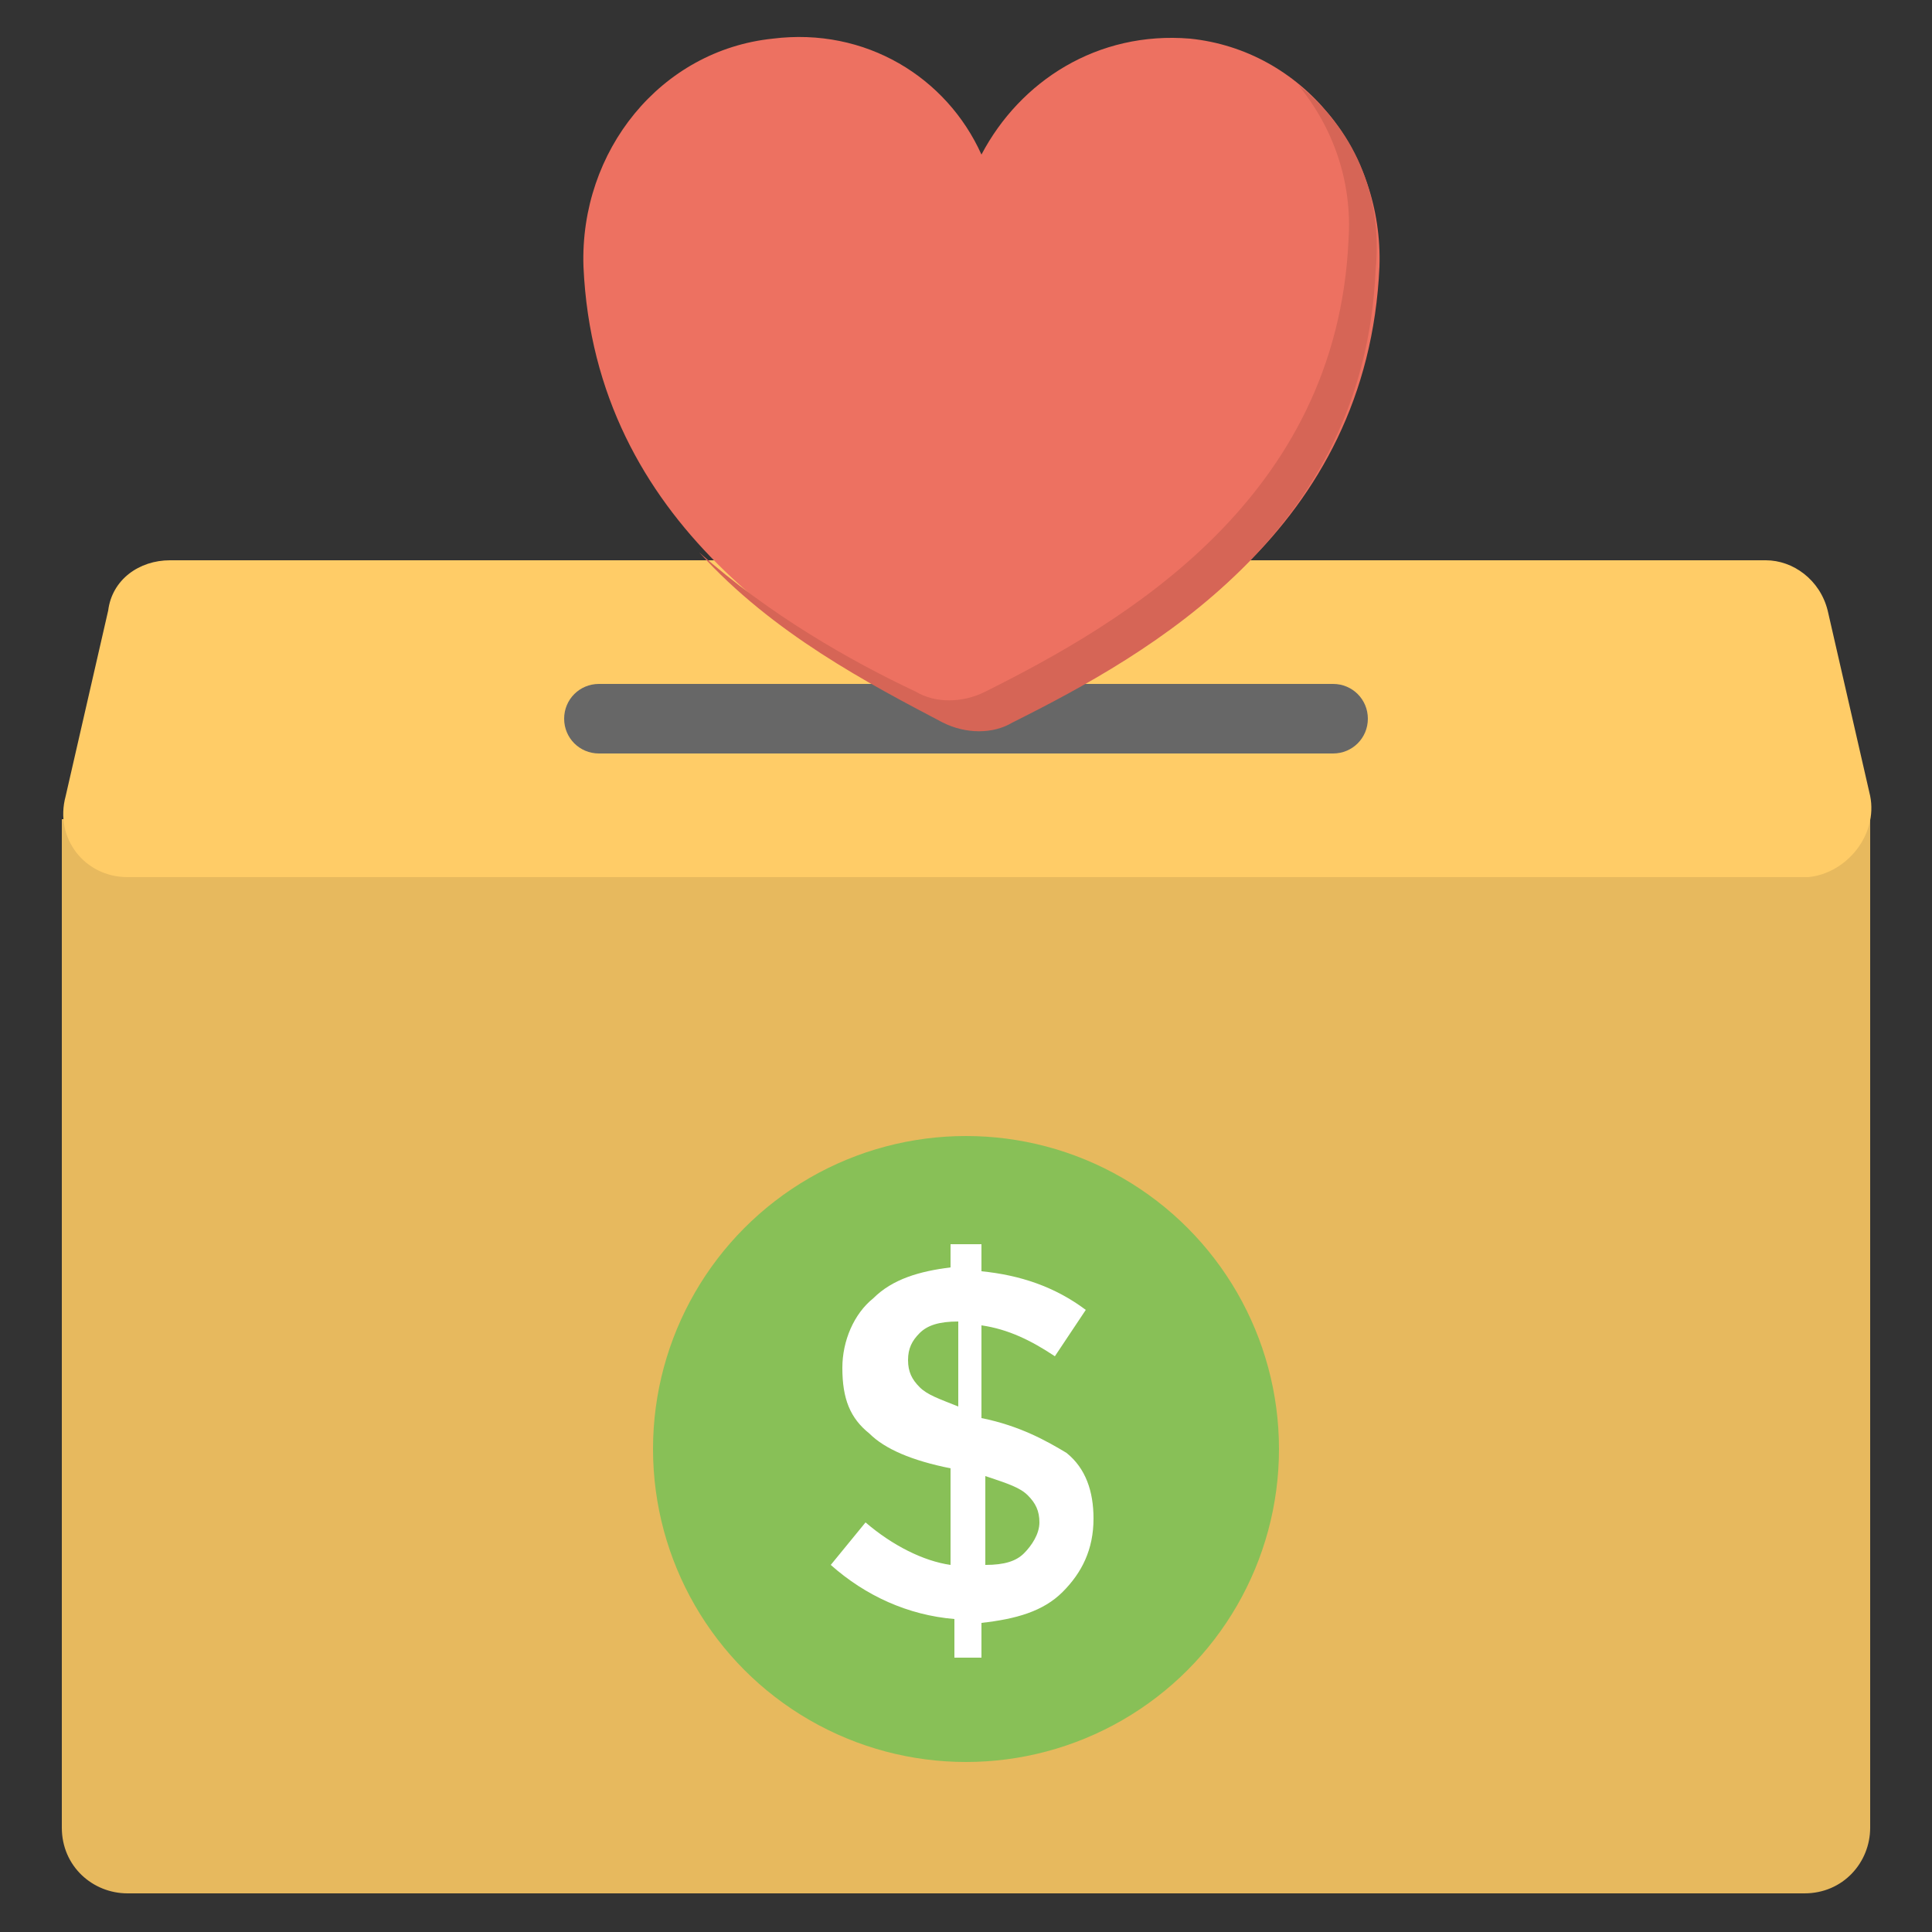
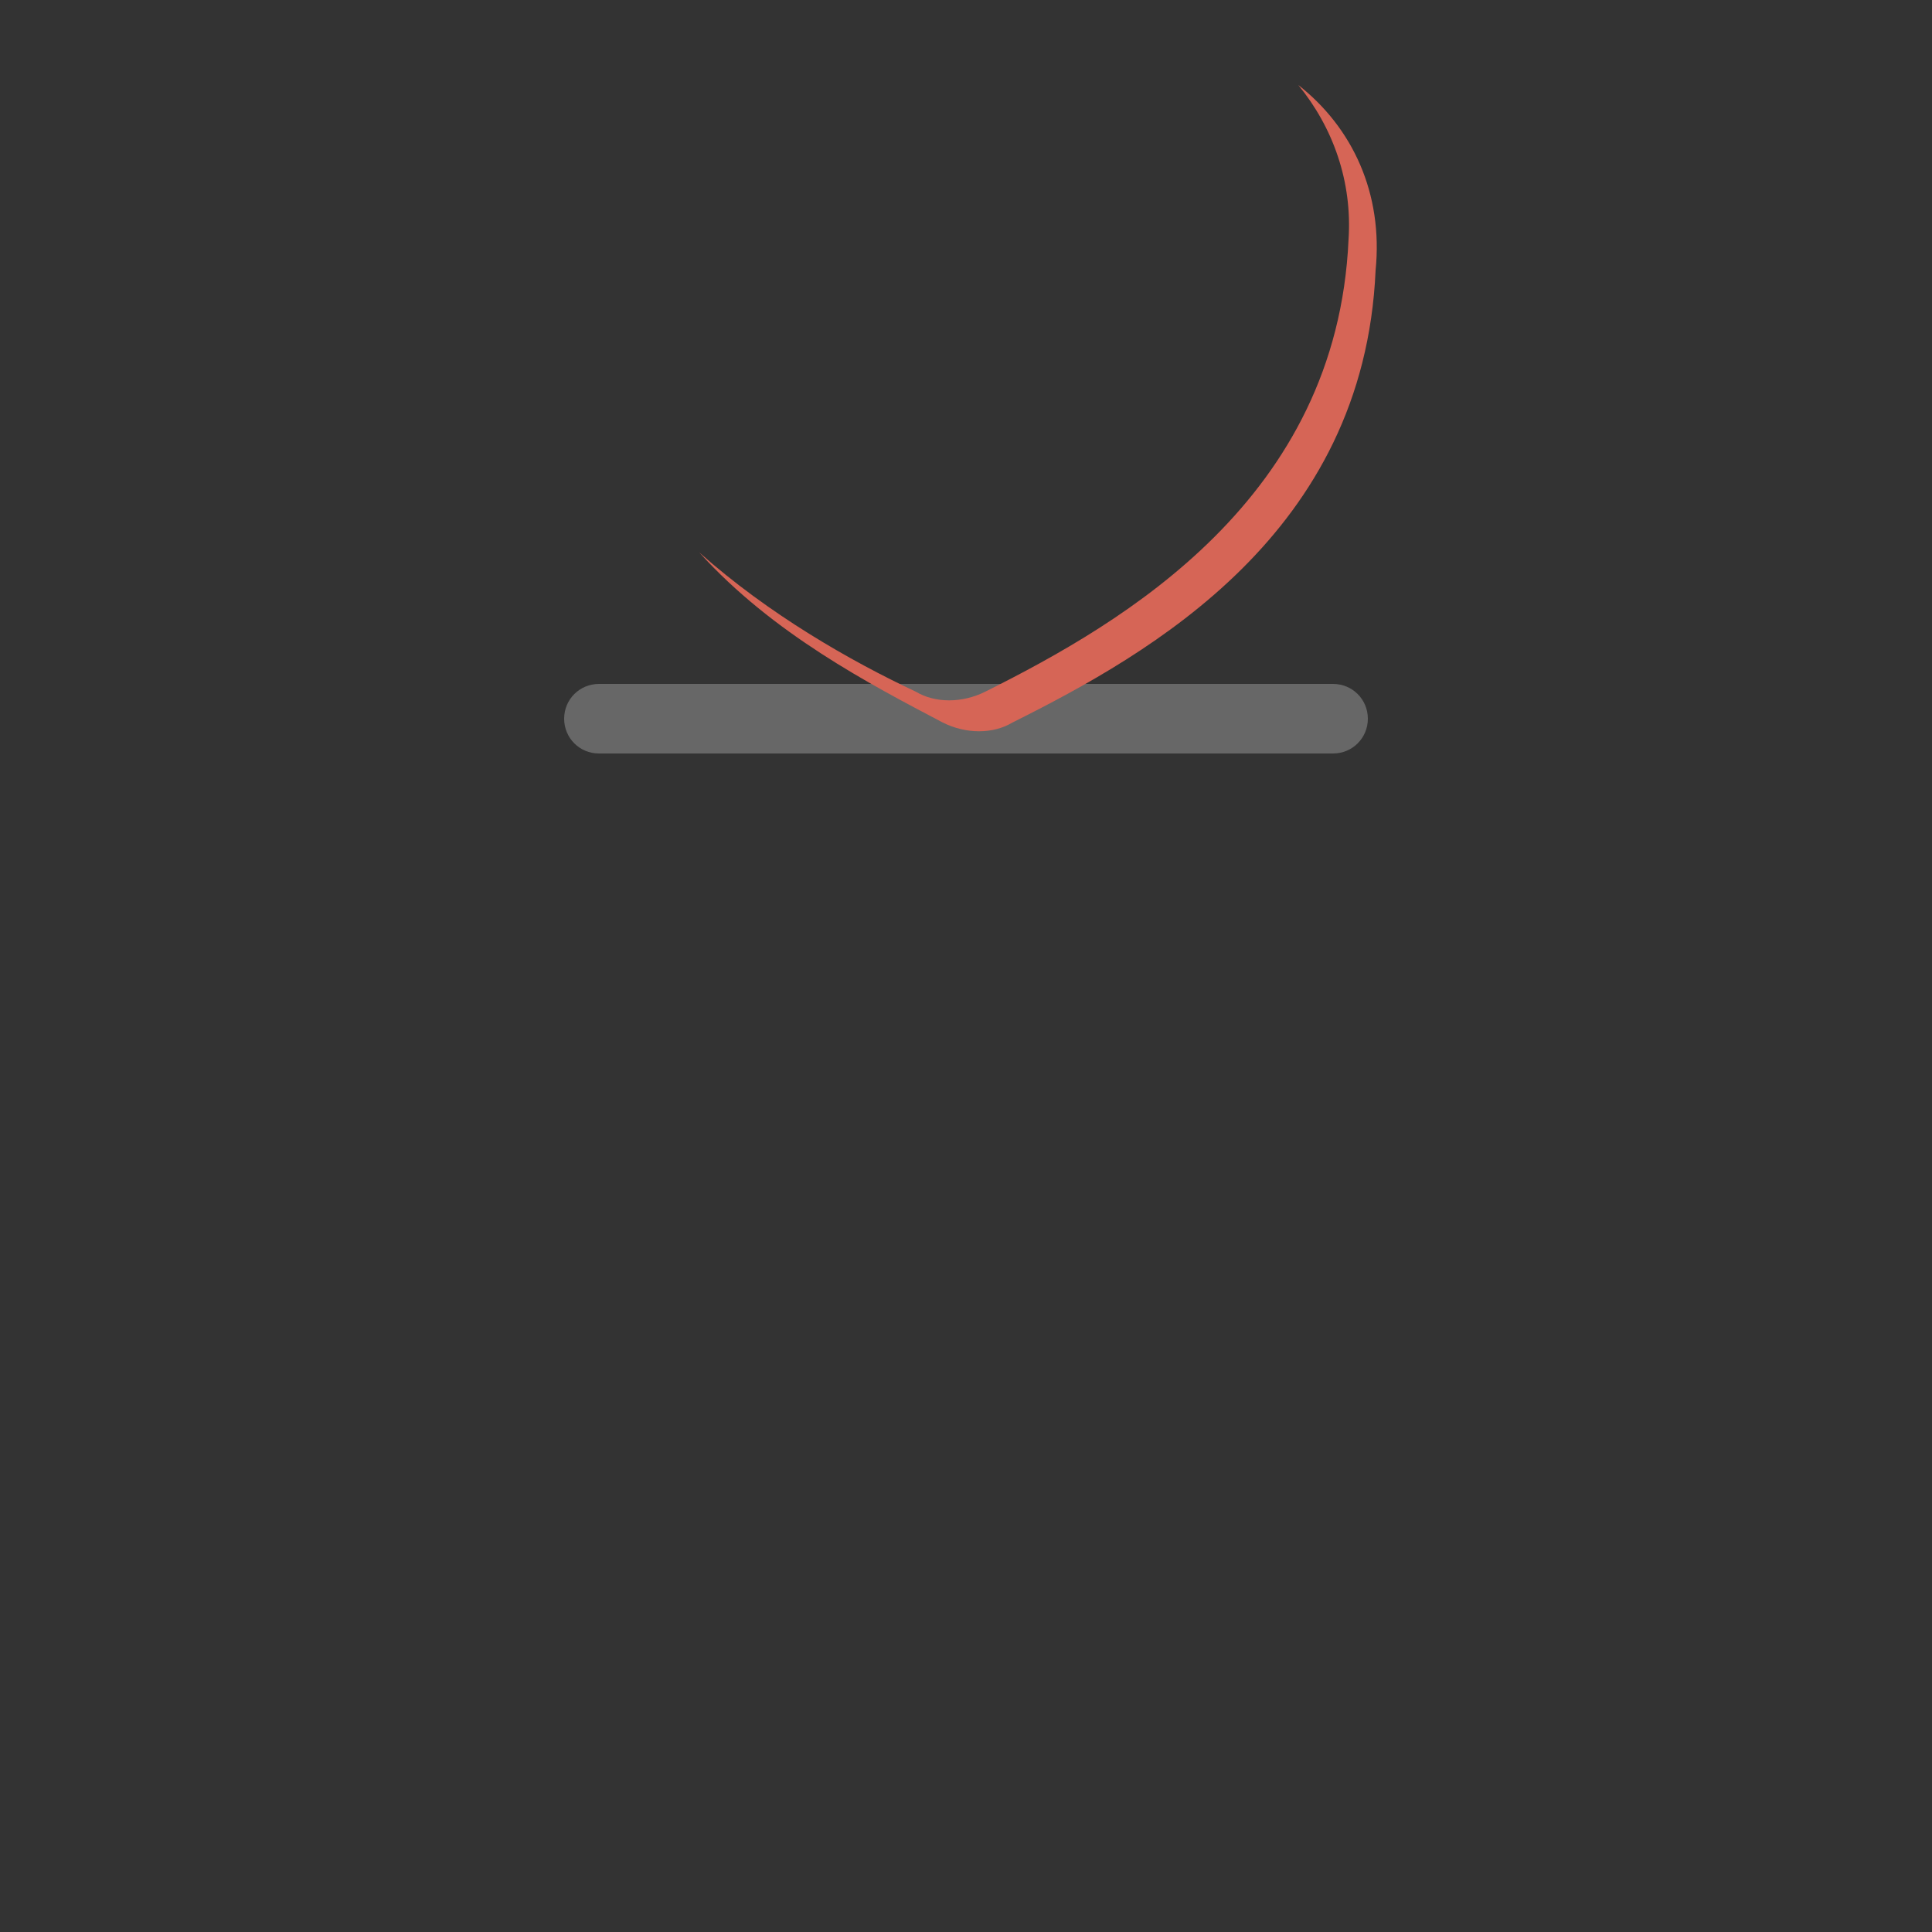
<svg xmlns="http://www.w3.org/2000/svg" id="Layer_1" enable-background="new 0 0 50 50" viewBox="0 0 50 50">
  <rect x="0" y="0" width="50" height="50" fill="#333333" stroke="none" />
  <g>
    <g>
-       <path d="m1.6 21.2v26.1c0 1 .8 1.7 1.7 1.7h43.4c1 0 1.7-.8 1.7-1.7v-26.1z" fill="#e7b95e" />
-       <circle cx="25" cy="37.5" fill="#88c057" r="8.1" />
      <g>
-         <path d="m24.7 42.8v-.9c-1.2-.1-2.3-.6-3.2-1.4l.9-1.1c.7.6 1.5 1 2.2 1.1v-2.5c-1-.2-1.7-.5-2.1-.9-.5-.4-.7-.9-.7-1.7 0-.7.3-1.4.8-1.8.5-.5 1.2-.7 2-.8v-.6h.8v.7c1 .1 1.9.4 2.7 1l-.8 1.2c-.6-.4-1.2-.7-1.9-.8v2.4c1 .2 1.7.6 2.2.9.5.4.7 1 .7 1.7 0 .8-.3 1.4-.8 1.9s-1.2.7-2.1.8v.9h-.7zm-.9-8.3c-.2.2-.3.4-.3.7s.1.5.3.7.5.3 1 .5v-2.2c-.5 0-.8.1-1 .3zm2.7 5.7c.2-.2.4-.5.4-.8s-.1-.5-.3-.7-.5-.3-1.1-.5v2.3c.5 0 .8-.1 1-.3z" fill="#fff" />
-       </g>
-       <path d="m48.4 20.6-1.1-4.8c-.2-.8-.9-1.3-1.6-1.3h-41.3c-.8 0-1.5.5-1.6 1.3l-1.1 4.8c-.3 1.1.5 2.1 1.6 2.1h43.5c1-.1 1.8-1.1 1.6-2.1z" fill="#ffcc67" />
+         </g>
      <path d="m34.5 17.7h-19c-.5 0-.9.4-.9.9s.4.9.9.9h19c.5 0 .9-.4.9-.9s-.4-.9-.9-.9z" fill="#676767" />
    </g>
    <g>
-       <path d="m30.8 1c-2.4-.2-4.4 1.1-5.4 3-.9-2-3-3.3-5.4-3-2.9.3-5 2.9-4.9 5.9.3 6.7 5.8 9.9 9.4 11.7.6.3 1.3.3 1.8 0 3.6-1.8 9.1-4.9 9.4-11.7.1-3-2-5.6-4.9-5.9z" fill="#ed7161" />
      <path d="m33.6 2.2c.9 1.1 1.4 2.5 1.3 4-.3 6.7-5.8 9.9-9.4 11.7-.6.3-1.3.3-1.8 0-1.7-.8-3.8-2-5.6-3.6 1.9 2.1 4.4 3.4 6.3 4.4.6.3 1.3.3 1.8 0 3.6-1.8 9.1-4.9 9.4-11.7.2-2-.6-3.7-2-4.8z" fill="#d66556" />
    </g>
  </g>
</svg>